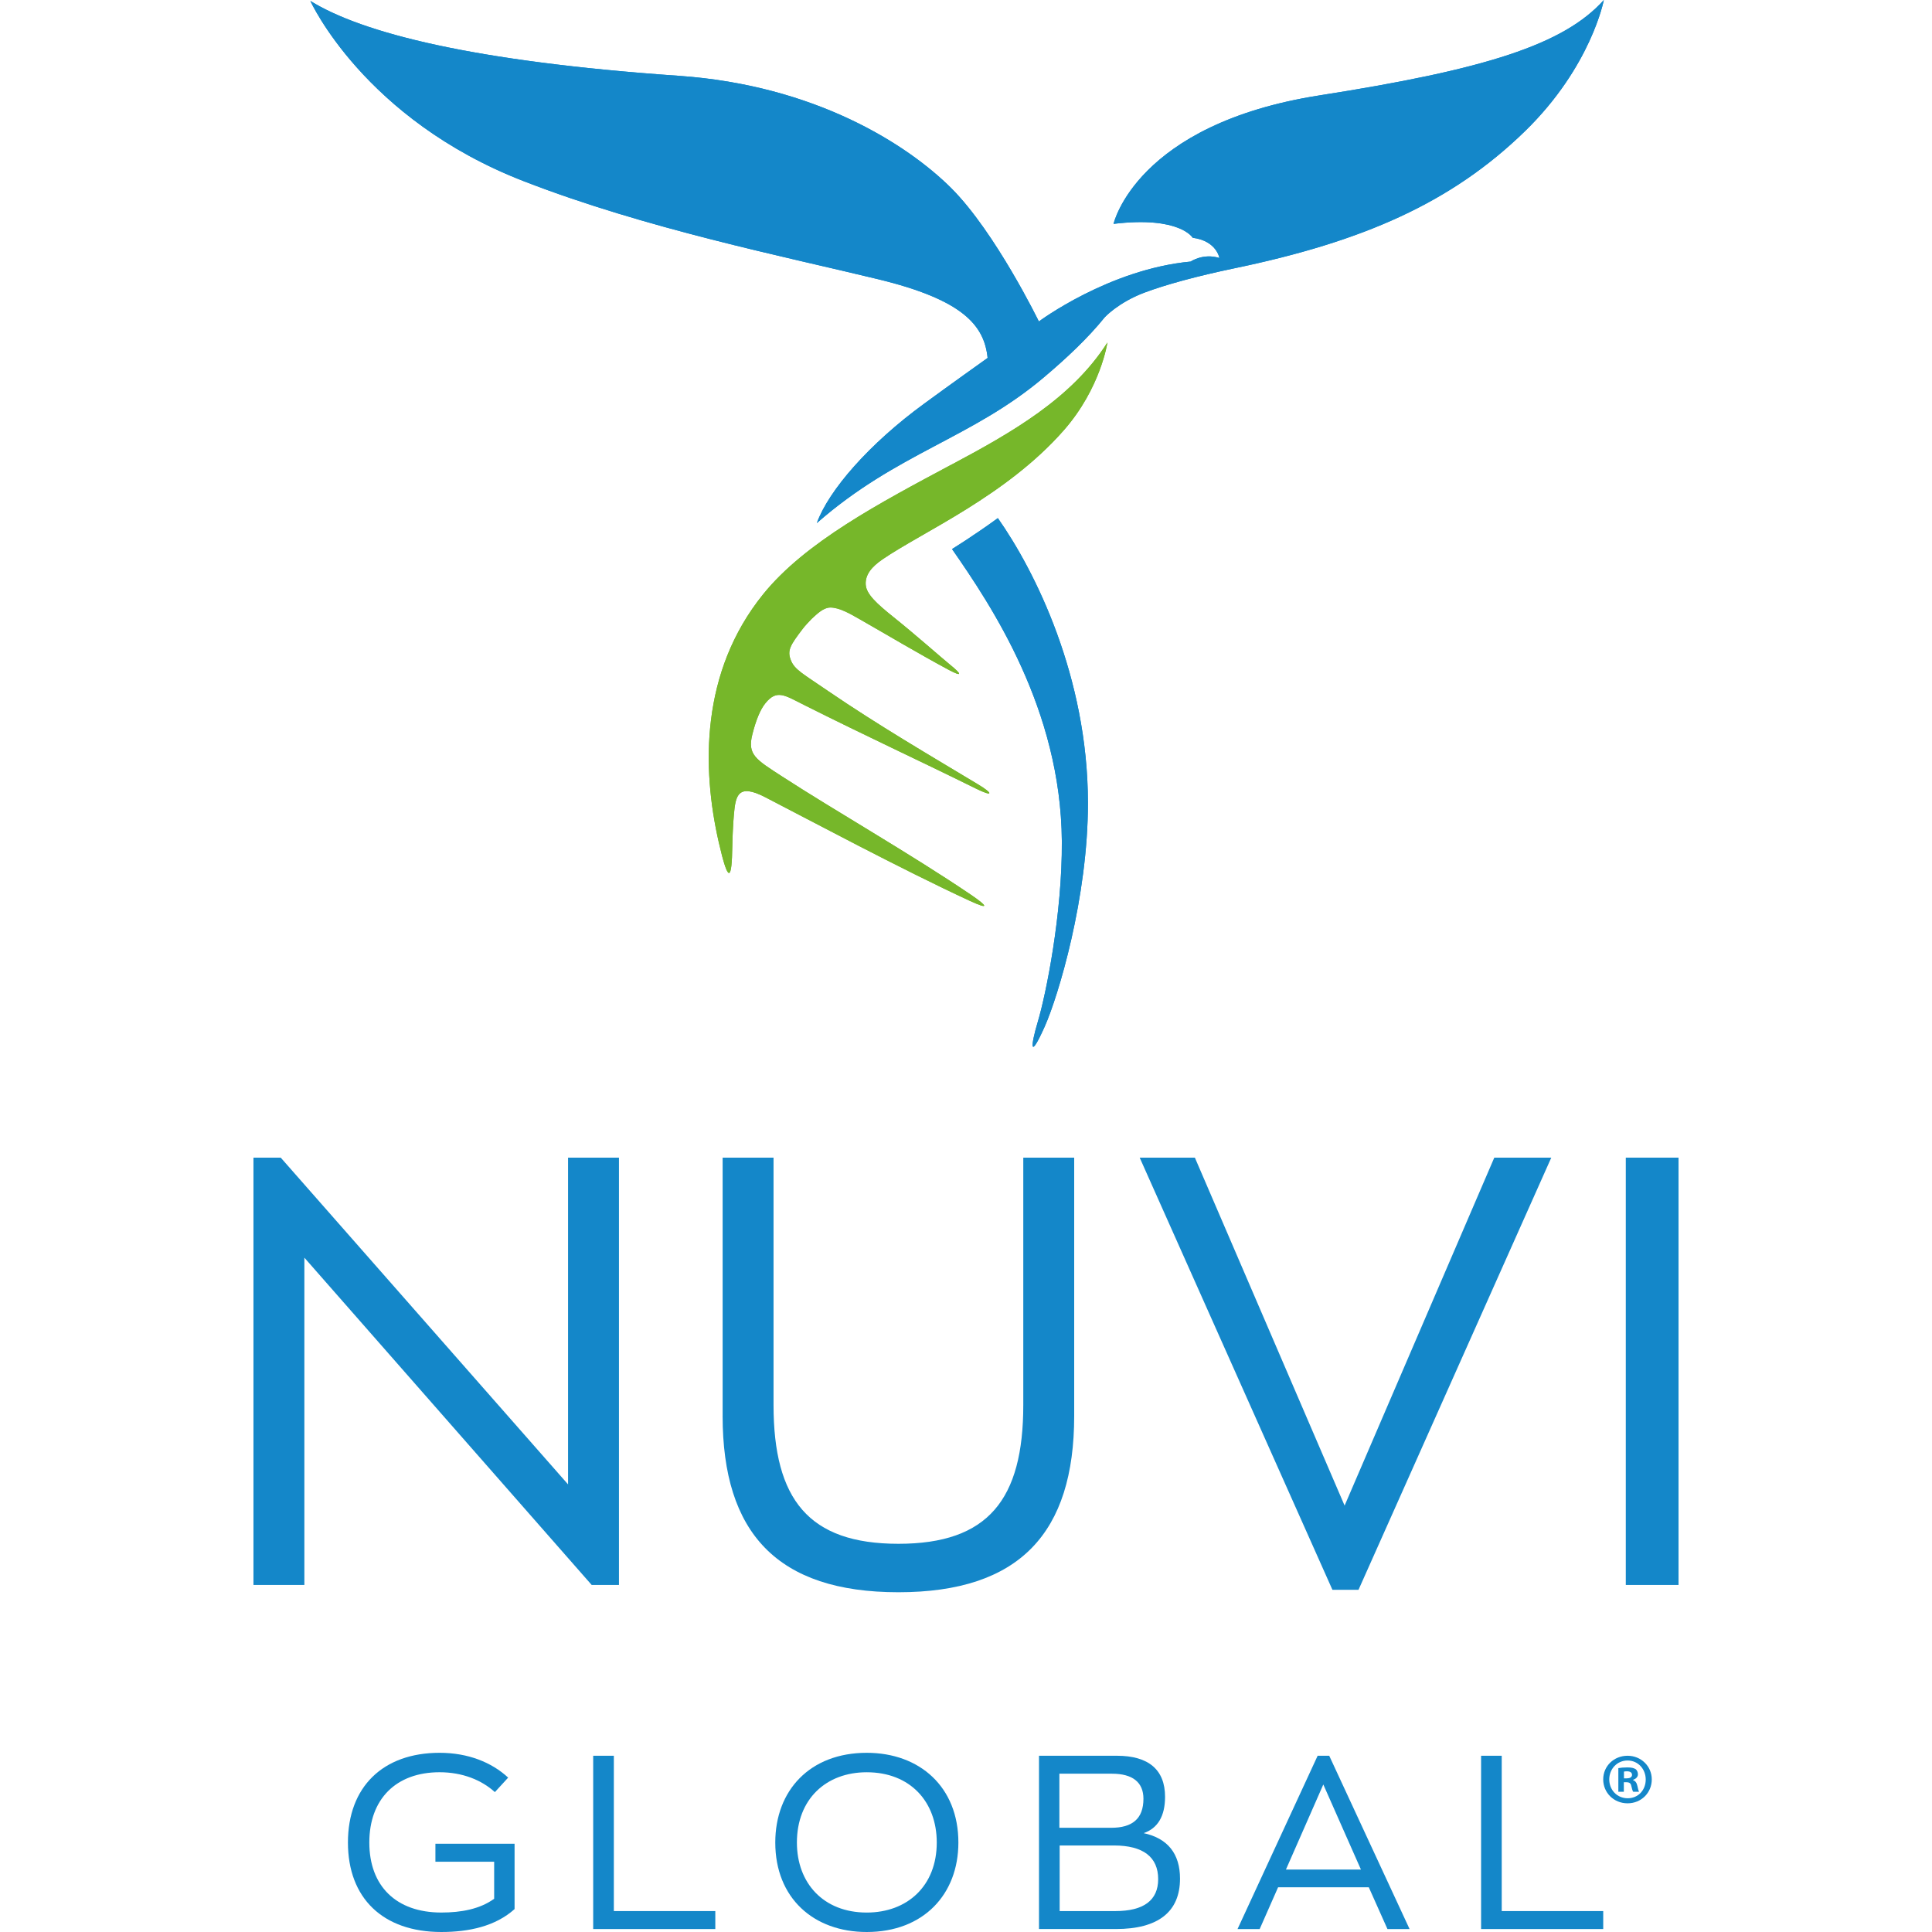
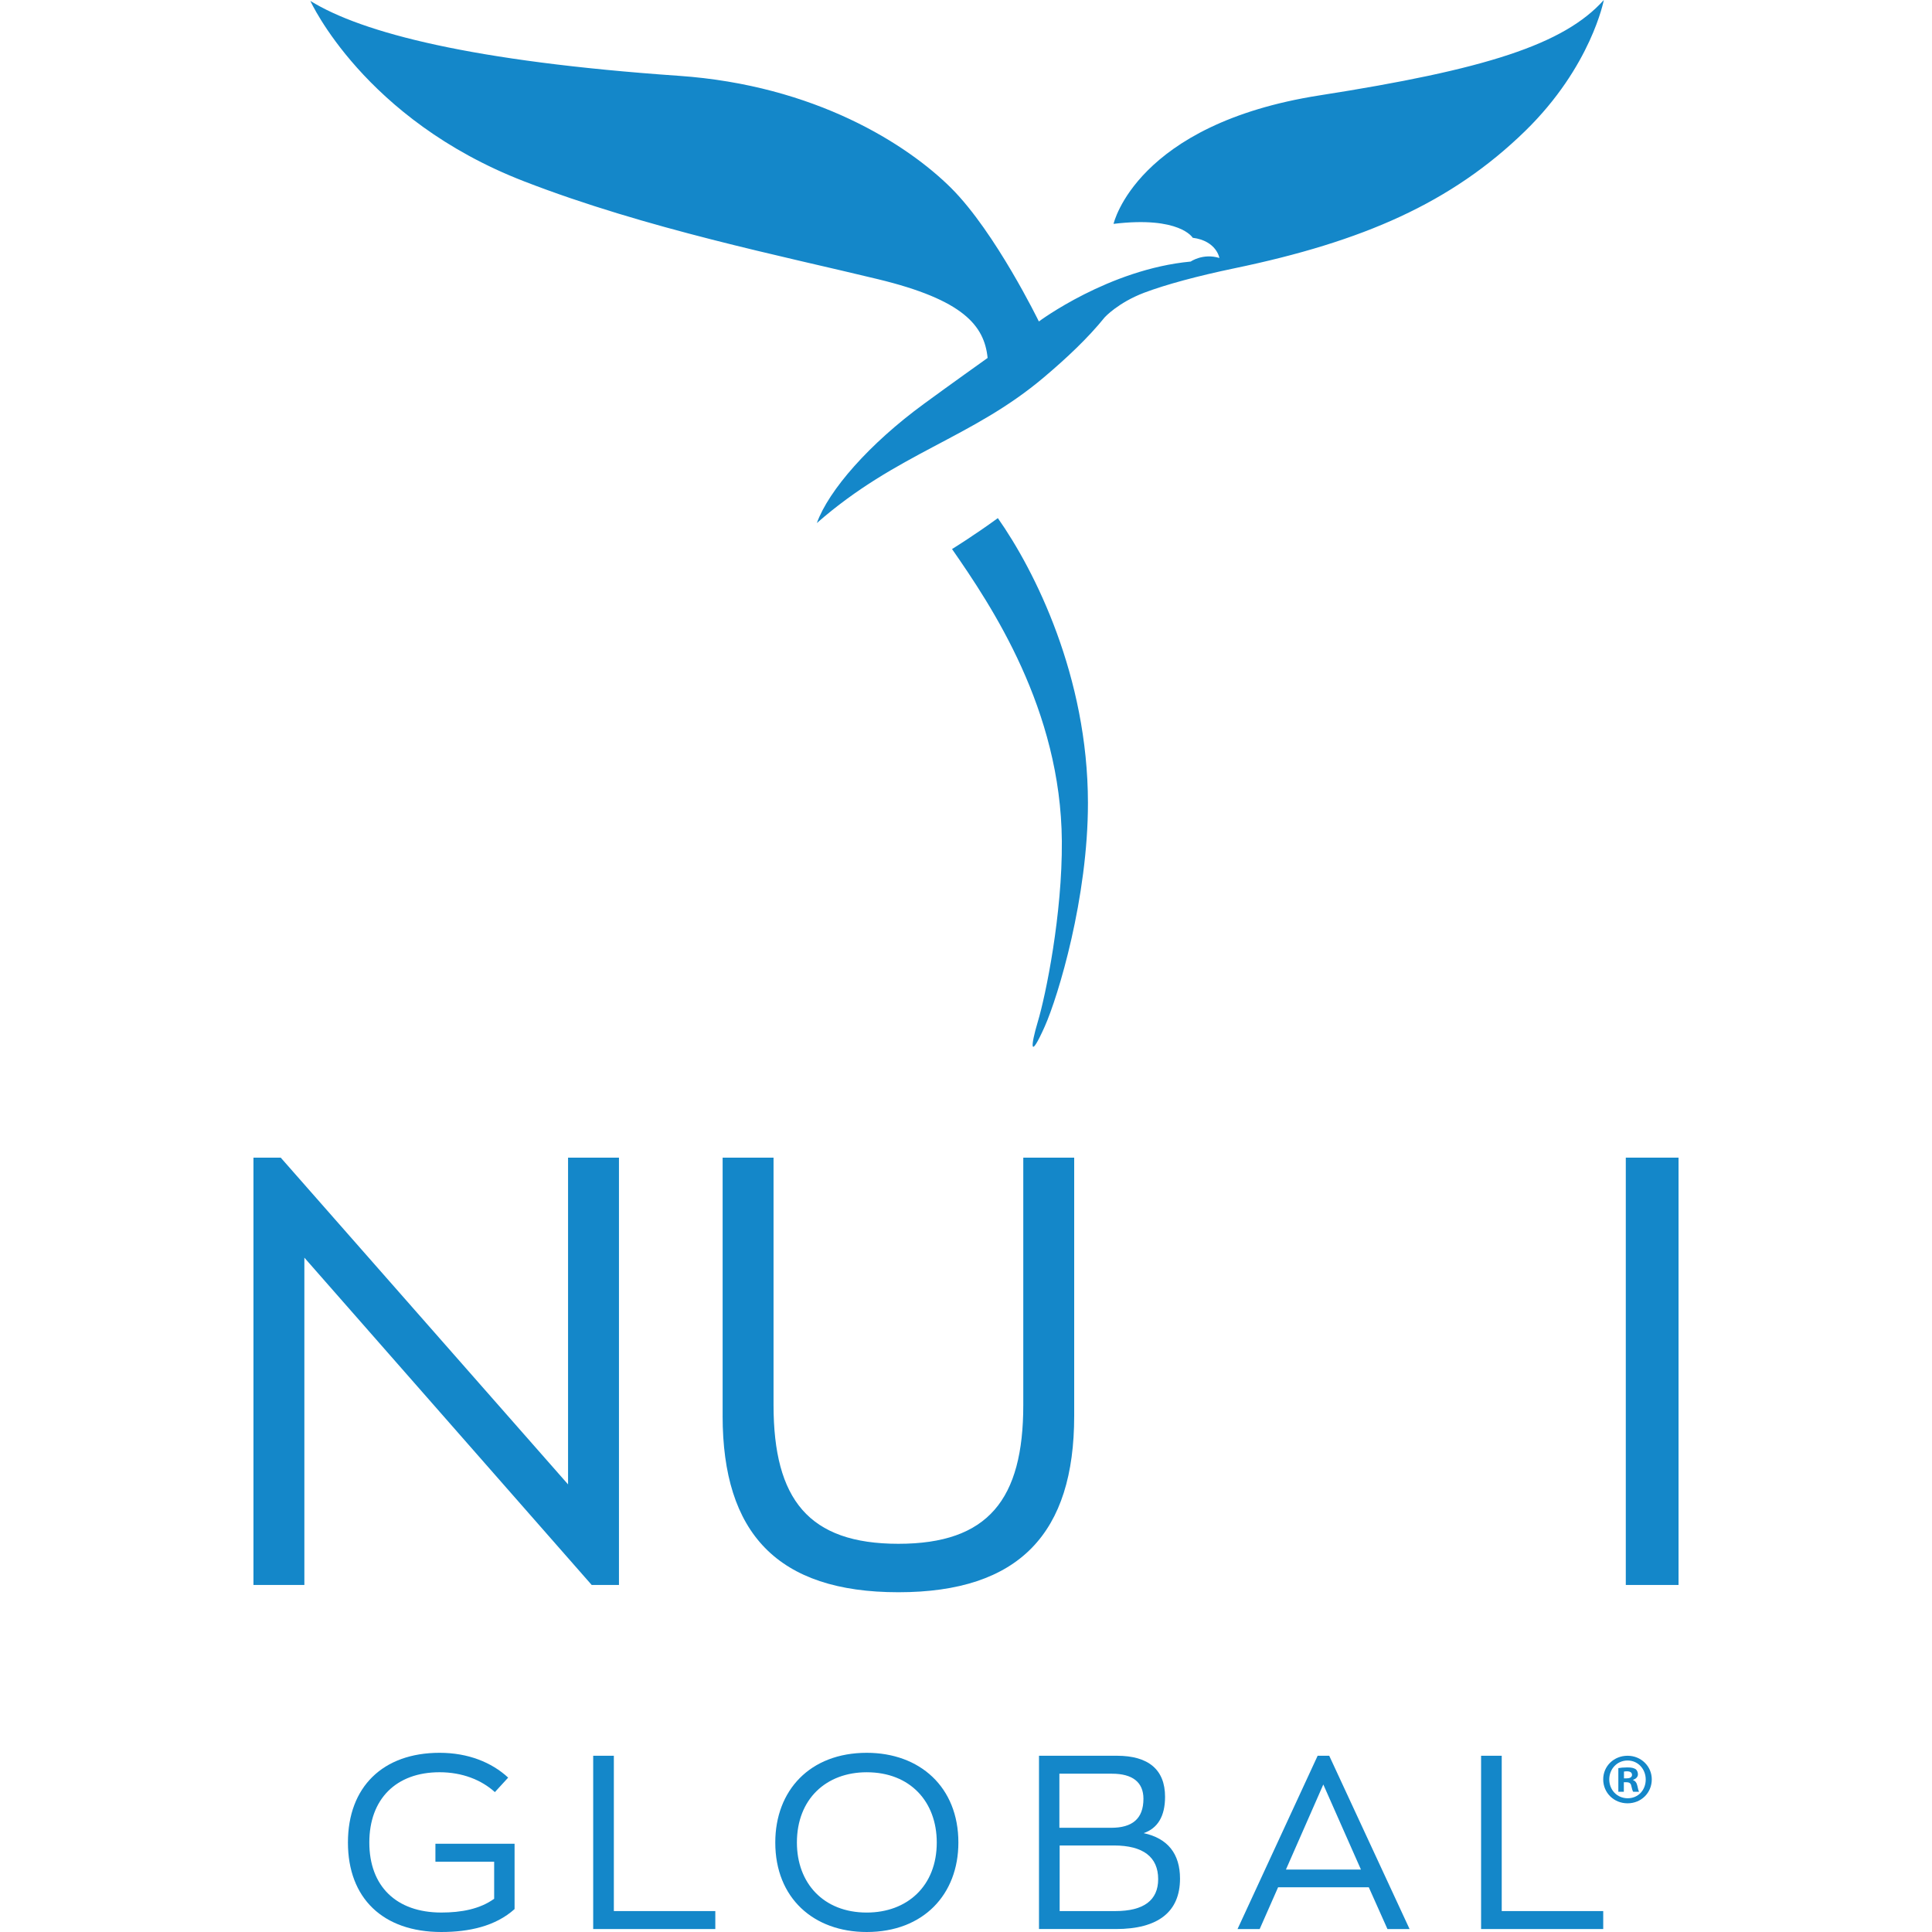
<svg xmlns="http://www.w3.org/2000/svg" viewBox="0 0 1200 1200" id="Capa_1">
  <defs>
    <style>.cls-1,.cls-2{fill:#76b72a;}.cls-3{clip-path:url(#clippath-2);}.cls-2,.cls-4{stroke-width:0px;}.cls-5{clip-path:url(#clippath-1);}.cls-6,.cls-4{fill:#1487c9;}.cls-7{clip-path:url(#clippath);}.cls-8{clip-path:url(#clippath-3);}</style>
    <clipPath id="clippath">
      <path d="M-283.62,201.99c-170.39,26.69-191.25,119.22-191.25,119.22,61.55-7.44,73.44,12.89,73.44,12.89,22.27,2.89,24.75,18.74,24.75,18.74-15.22-4.64-26.62,3.33-26.62,3.33-75.97,7.12-140.85,55.57-140.85,55.57,0,0-40.16-82.51-81.12-123.52-41.01-40.94-126.68-95.59-252.75-104.36-191.88-13.32-294.13-39.87-341.97-69.48,0,0,49.62,109.81,198.23,167.35,113.53,44.05,241.11,69.62,328.19,90.77,79.42,19.18,98.85,43.1,101.91,73.1,0,0-37.15,26.47-59,42.52-50.79,37.1-88.42,80.17-99.45,110.66,74.66-65.4,143.48-78.35,210.72-135.26,21.01-17.75,40.79-36.32,56.35-55.62,0,0,12.3-13.54,36.51-22.78,20.03-7.56,49.64-15.58,83.87-22.71,119.32-24.82,201.34-60.75,269.7-127.36C-31.62,175.2-20,113.53-20,113.53c-37.1,41.4-110.07,64.47-263.62,88.46" class="cls-4" id="SVGID-2" />
    </clipPath>
    <clipPath id="clippath-1">
      <path d="M591.32,341.02c24.59,35.38,67.59,99.54,68.21,181.41.33,45.3-9.96,95.67-14.97,112.32-4.4,14.76-5.31,24.43,4.36,2.8,8.37-18.86,26.85-79.9,26.82-138.91-.07-78.35-32.88-144.01-55.96-176.83-15.1,11.02-28.47,19.22-28.47,19.22" class="cls-4" id="SVGID-4" />
    </clipPath>
    <clipPath id="clippath-2">
      <path d="M591.17,288.47c-45.02,24.07-91.01,48.29-117.15,80.61-39,48.24-38.12,107.94-27.6,154,6.09,26.64,8.14,23.63,8.43,2.28.06-4.56.46-13.41.98-19.42,1.07-11.8,2.42-19.61,19.58-10.72,27.33,14.09,83.77,44.33,126.92,64.29,12.21,5.63,11.49,3.58.51-3.91-38.26-25.85-84.24-52.02-117.09-73.34-16.41-10.66-21.71-13.48-18.41-26.3,2.04-8.07,4.7-15.07,8.07-19.19,7.08-8.74,11.93-4.96,24.07,1.12,41.11,20.6,68.94,33.27,106.59,51.87,10.74,5.32,11.31,3.34,1.16-2.72-30.57-18.39-61.38-36.36-92.64-57.66-15.97-10.99-21.14-13.39-23.44-19.48-2.31-5.89-.29-9.24,7.47-19.38,1.65-2.16,3.58-4.12,5.49-6.13,3.58-3.29,7.32-7,11.64-7.05,5.65,0,12.34,3.92,18,7.15,17.2,9.8,36.44,21.32,55.55,31.58,8.22,4.36,8.63,3.13.62-3.35-5.5-4.49-21.48-18.65-34.7-29.23-11.13-8.89-17.12-14.57-17.51-20.38-.39-6.35,3.95-11.21,10.29-15.59,25.1-17.25,76.89-39.45,112.79-80.32,22.92-26.15,27.05-54.49,27.05-54.49-22.18,34.88-59.81,56.14-96.64,75.78" class="cls-2" id="SVGID-6" />
    </clipPath>
    <clipPath id="clippath-3">
-       <path d="M819.68,59.23c-114.08,17.87-128.04,79.82-128.04,79.82,41.21-4.98,49.17,8.63,49.17,8.63,14.91,1.94,16.57,12.55,16.57,12.55-10.19-3.11-17.82,2.23-17.82,2.23-50.86,4.77-94.3,37.21-94.3,37.21,0,0-26.89-55.24-54.31-82.7-27.46-27.41-84.81-64-169.22-69.87C293.26,38.17,224.8,20.39,192.77.57c0,0,33.22,73.52,132.71,112.04,76.01,29.49,161.42,46.61,219.72,60.77,53.17,12.84,66.18,28.86,68.23,48.94,0,0-24.87,17.72-39.5,28.47-34,24.84-59.2,53.68-66.58,74.09,49.98-43.78,96.06-52.46,141.08-90.56,14.06-11.88,27.31-24.32,37.73-37.24,0,0,8.23-9.07,24.45-15.25,13.41-5.06,33.23-10.43,56.15-15.2,79.88-16.62,134.8-40.67,180.56-85.27C988.39,41.29,996.17,0,996.17,0c-24.84,27.72-73.69,43.16-176.49,59.23" class="cls-4" id="SVGID-8" />
-     </clipPath>
+       </clipPath>
  </defs>
  <path d="M-283.62,201.99c-170.39,26.69-191.25,119.22-191.25,119.22,61.55-7.44,73.44,12.89,73.44,12.89,22.27,2.89,24.75,18.74,24.75,18.74-15.22-4.64-26.62,3.33-26.62,3.33-75.97,7.12-140.85,55.57-140.85,55.57,0,0-40.16-82.51-81.12-123.52-41.01-40.94-126.68-95.59-252.75-104.36-191.88-13.32-294.13-39.87-341.97-69.48,0,0,49.62,109.81,198.23,167.35,113.53,44.05,241.11,69.62,328.19,90.77,79.42,19.18,98.85,43.1,101.91,73.1,0,0-37.15,26.47-59,42.52-50.79,37.1-88.42,80.17-99.45,110.66,74.66-65.4,143.48-78.35,210.72-135.26,21.01-17.75,40.79-36.32,56.35-55.62,0,0,12.3-13.54,36.51-22.78,20.03-7.56,49.64-15.58,83.87-22.71,119.32-24.82,201.34-60.75,269.7-127.36C-31.62,175.2-20,113.53-20,113.53c-37.1,41.4-110.07,64.47-263.62,88.46" class="cls-6" id="SVGID" />
  <g class="cls-7">
    <polygon points="-1375.98 542 -1079.63 -272.14 135.98 170.29 -160.39 984.47 -1375.98 542" class="cls-4" />
  </g>
-   <path d="M384.45,719.03v265.42h-16.94l-178.46-203.29v203.29h-31.62v-265.42h16.94l178.46,202.95v-202.95h31.62Z" class="cls-4" />
+   <path d="M384.45,719.03v265.42h-16.94l-178.46-203.29v203.29h-31.62v-265.42h16.94l178.46,202.95v-202.95Z" class="cls-4" />
  <path d="M448.84,879.43v-160.4h31.62v153.62c0,58.72,21.84,86.23,77.57,86.23s77.55-27.51,77.55-86.23v-153.62h31.62v160.4c0,72.67-33.89,109.54-109.18,109.54s-109.19-36.87-109.19-109.54Z" class="cls-4" />
-   <path d="M963.53,719.03l-119.74,268.44h-16.19l-119.72-268.44h34.28l93,216.12,92.97-216.12h35.42Z" class="cls-4" />
  <path d="M1009.81,719.03h32.76v265.42h-32.76v-265.42Z" class="cls-4" />
  <path d="M319.61,1145.2v40.57c-11.91,10.71-28.4,14.23-45.49,14.23-36.33,0-58.01-21.08-58.01-55.57s21.68-55.73,56.93-55.73c17.71,0,32.37,5.94,42.59,15.41l-8.25,9c-8.38-7.6-20.3-12.34-34.34-12.34-27.02,0-43.65,16.63-43.65,43.65s16.63,43.49,44.73,43.49c12.37,0,23.96-2.15,32.81-8.56v-23.01h-36.49v-11.15h49.17Z" class="cls-4" />
  <path d="M368.45,1090.53h12.82v96.47h63.02v11.16h-75.85v-107.63Z" class="cls-4" />
  <path d="M481.54,1144.43c0-32.39,21.55-55.73,56.8-55.73,32.96,0,56.93,21.24,56.93,55.73,0,32.18-21.68,55.57-56.93,55.57-32.97,0-56.8-21.08-56.8-55.57ZM581.84,1144.43c0-25.34-16.49-43.65-43.51-43.65-25.19,0-43.36,16.63-43.36,43.65,0,25.18,16.49,43.49,43.36,43.49,25.18,0,43.51-16.5,43.51-43.49Z" class="cls-4" />
  <path d="M732.93,1166.86c0,20.6-13.57,31.3-39.84,31.3h-47.75v-107.63h48.39c19.68,0,29.91,8.71,29.91,25.5,0,12.06-4.57,19.55-13.28,22.57,14.96,3.22,22.57,12.84,22.57,28.25ZM658,1135.27h32.21c12.97,0,20-5.52,20-18.02,0-10.22-6.72-15.57-19.53-15.57h-32.68v33.59ZM719.36,1167.17c0-13.74-9.31-20.91-27.47-20.91h-33.72v40.74h34.63c17.56,0,26.56-6.69,26.56-19.82Z" class="cls-4" />
  <path d="M850.18,1172.22h-56.33l-11.44,25.94h-13.75l49.75-107.63h7.2l49.9,107.63h-13.74l-11.59-25.94ZM798.72,1161.21h46.58l-23.37-52.83-23.21,52.83Z" class="cls-4" />
  <path d="M919.92,1090.53h12.83v96.47h63.04v11.16h-75.86v-107.63Z" class="cls-4" />
  <path d="M591.32,341.02c24.59,35.38,67.59,99.54,68.21,181.41.33,45.3-9.96,95.67-14.97,112.32-4.4,14.76-5.31,24.43,4.36,2.8,8.37-18.86,26.85-79.9,26.82-138.91-.07-78.35-32.88-144.01-55.96-176.83-15.1,11.02-28.47,19.22-28.47,19.22" class="cls-6" id="SVGID-3" />
  <g class="cls-5">
-     <rect height="337.38" width="84.46" y="321.8" x="591.32" class="cls-4" />
-   </g>
-   <path d="M591.17,288.47c-45.02,24.07-91.01,48.29-117.15,80.61-39,48.24-38.12,107.94-27.6,154,6.09,26.64,8.14,23.63,8.43,2.28.06-4.56.46-13.41.98-19.42,1.07-11.8,2.42-19.61,19.58-10.72,27.33,14.09,83.77,44.33,126.92,64.29,12.21,5.63,11.49,3.58.51-3.91-38.26-25.85-84.24-52.02-117.09-73.34-16.41-10.66-21.71-13.48-18.41-26.3,2.04-8.07,4.7-15.07,8.07-19.19,7.08-8.74,11.93-4.96,24.07,1.12,41.11,20.6,68.94,33.27,106.59,51.87,10.74,5.32,11.31,3.34,1.16-2.72-30.57-18.39-61.38-36.36-92.64-57.66-15.97-10.99-21.14-13.39-23.44-19.48-2.31-5.89-.29-9.24,7.47-19.38,1.65-2.16,3.58-4.12,5.49-6.13,3.58-3.29,7.32-7,11.64-7.05,5.65,0,12.34,3.92,18,7.15,17.2,9.8,36.44,21.32,55.55,31.58,8.22,4.36,8.63,3.13.62-3.35-5.5-4.49-21.48-18.65-34.7-29.23-11.13-8.89-17.12-14.57-17.51-20.38-.39-6.35,3.95-11.21,10.29-15.59,25.1-17.25,76.89-39.45,112.79-80.32,22.92-26.15,27.05-54.49,27.05-54.49-22.18,34.88-59.81,56.14-96.64,75.78" class="cls-1" id="SVGID-5" />
+     </g>
  <g class="cls-3">
-     <polygon points="321.74 523.93 464.58 131.46 801.09 253.92 658.23 646.39 321.74 523.93" class="cls-2" />
-   </g>
+     </g>
  <path d="M819.68,59.23c-114.08,17.87-128.04,79.82-128.04,79.82,41.21-4.98,49.17,8.63,49.17,8.63,14.91,1.94,16.57,12.55,16.57,12.55-10.19-3.11-17.82,2.23-17.82,2.23-50.86,4.77-94.3,37.21-94.3,37.21,0,0-26.89-55.24-54.31-82.7-27.46-27.41-84.81-64-169.22-69.87C293.26,38.17,224.8,20.39,192.77.57c0,0,33.22,73.52,132.71,112.04,76.01,29.49,161.42,46.61,219.72,60.77,53.17,12.84,66.18,28.86,68.23,48.94,0,0-24.87,17.72-39.5,28.47-34,24.84-59.2,53.68-66.58,74.09,49.98-43.78,96.06-52.46,141.08-90.56,14.06-11.88,27.31-24.32,37.73-37.24,0,0,8.23-9.07,24.45-15.25,13.41-5.06,33.23-10.43,56.15-15.2,79.88-16.62,134.8-40.67,180.56-85.27C988.39,41.29,996.17,0,996.17,0c-24.84,27.72-73.69,43.16-176.49,59.23" class="cls-6" id="SVGID-7" />
  <g class="cls-8">
    <polygon points="88.35 286.86 286.75 -258.21 1100.6 38 902.18 583.09 88.35 286.86" class="cls-4" />
  </g>
  <path d="M1025.95,1105.21c0,8.32-6.53,14.86-15.04,14.86s-15.13-6.53-15.13-14.86,6.71-14.68,15.13-14.68,15.04,6.53,15.04,14.68ZM999.54,1105.21c0,6.53,4.83,11.72,11.46,11.72s11.19-5.19,11.19-11.64-4.74-11.81-11.28-11.81-11.37,5.28-11.37,11.73ZM1008.58,1112.9h-3.4v-14.68c1.34-.27,3.22-.45,5.64-.45,2.77,0,4.03.45,5.1,1.07.81.63,1.43,1.79,1.43,3.22,0,1.61-1.25,2.86-3.04,3.4v.18c1.43.54,2.24,1.61,2.69,3.58.45,2.24.72,3.13,1.07,3.67h-3.67c-.45-.54-.72-1.88-1.16-3.58-.27-1.61-1.16-2.33-3.04-2.33h-1.61v5.91ZM1008.67,1104.58h1.61c1.88,0,3.4-.63,3.4-2.15,0-1.34-.98-2.24-3.13-2.24-.9,0-1.52.09-1.88.18v4.21Z" class="cls-4" />
</svg>